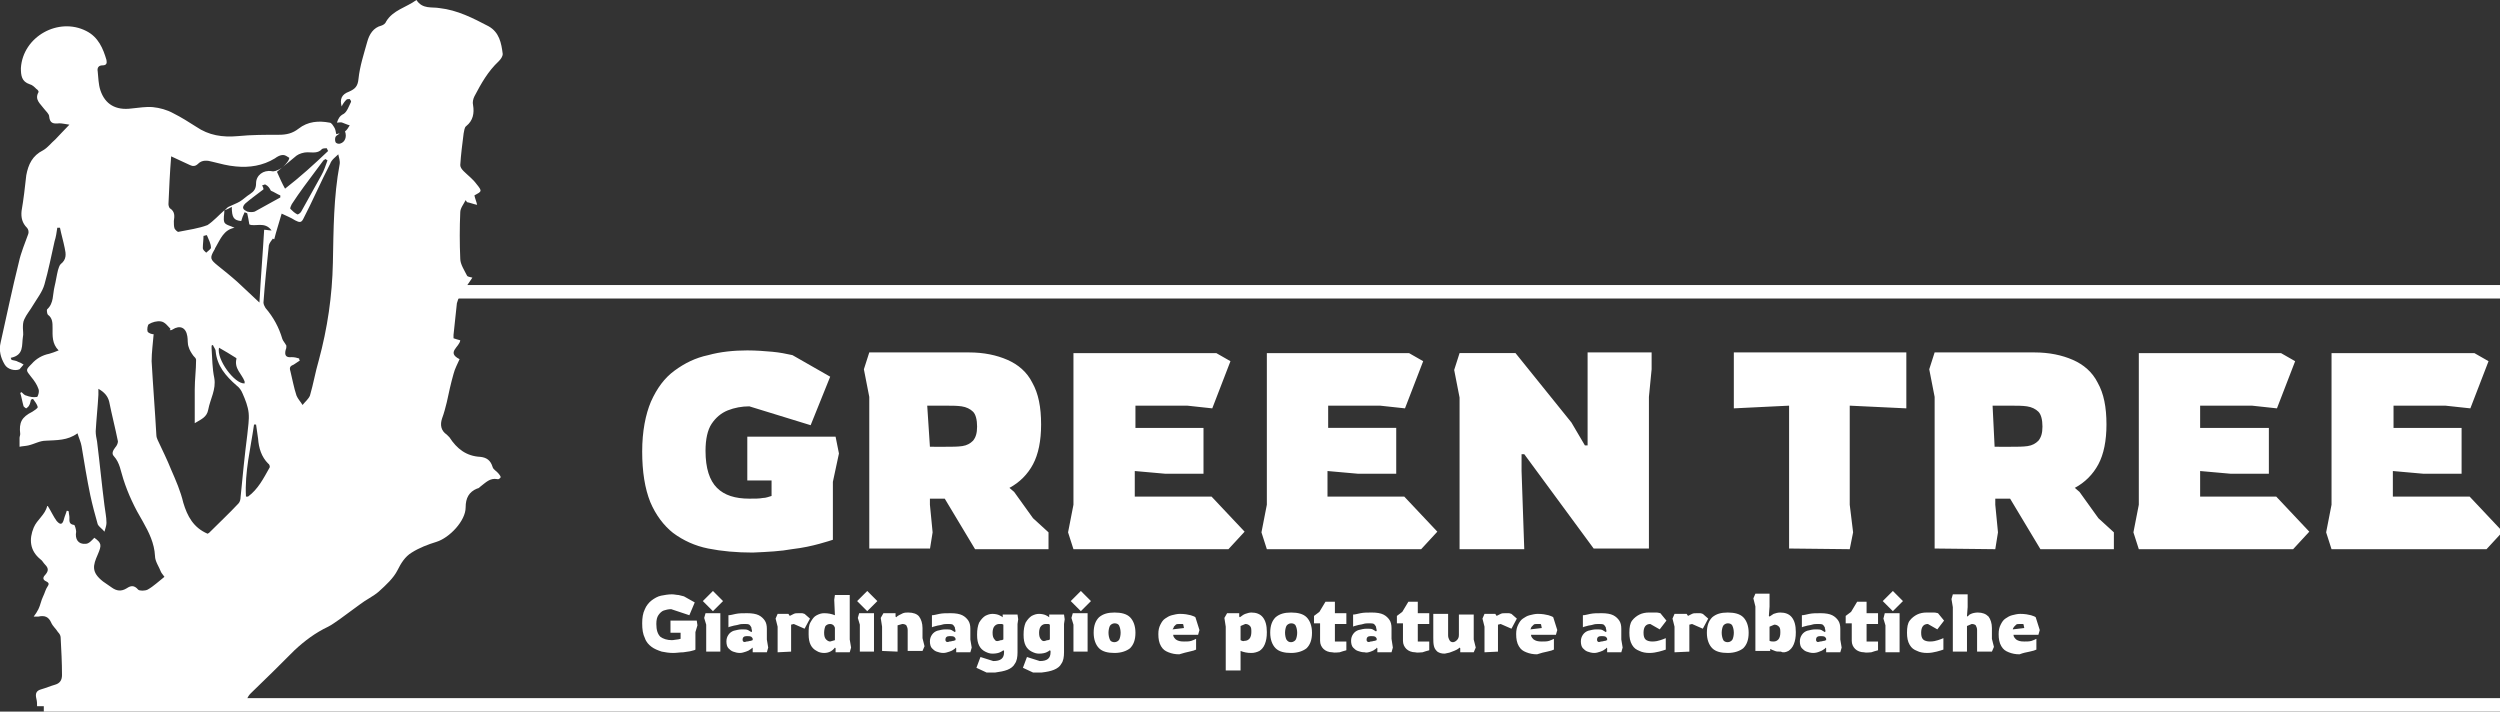
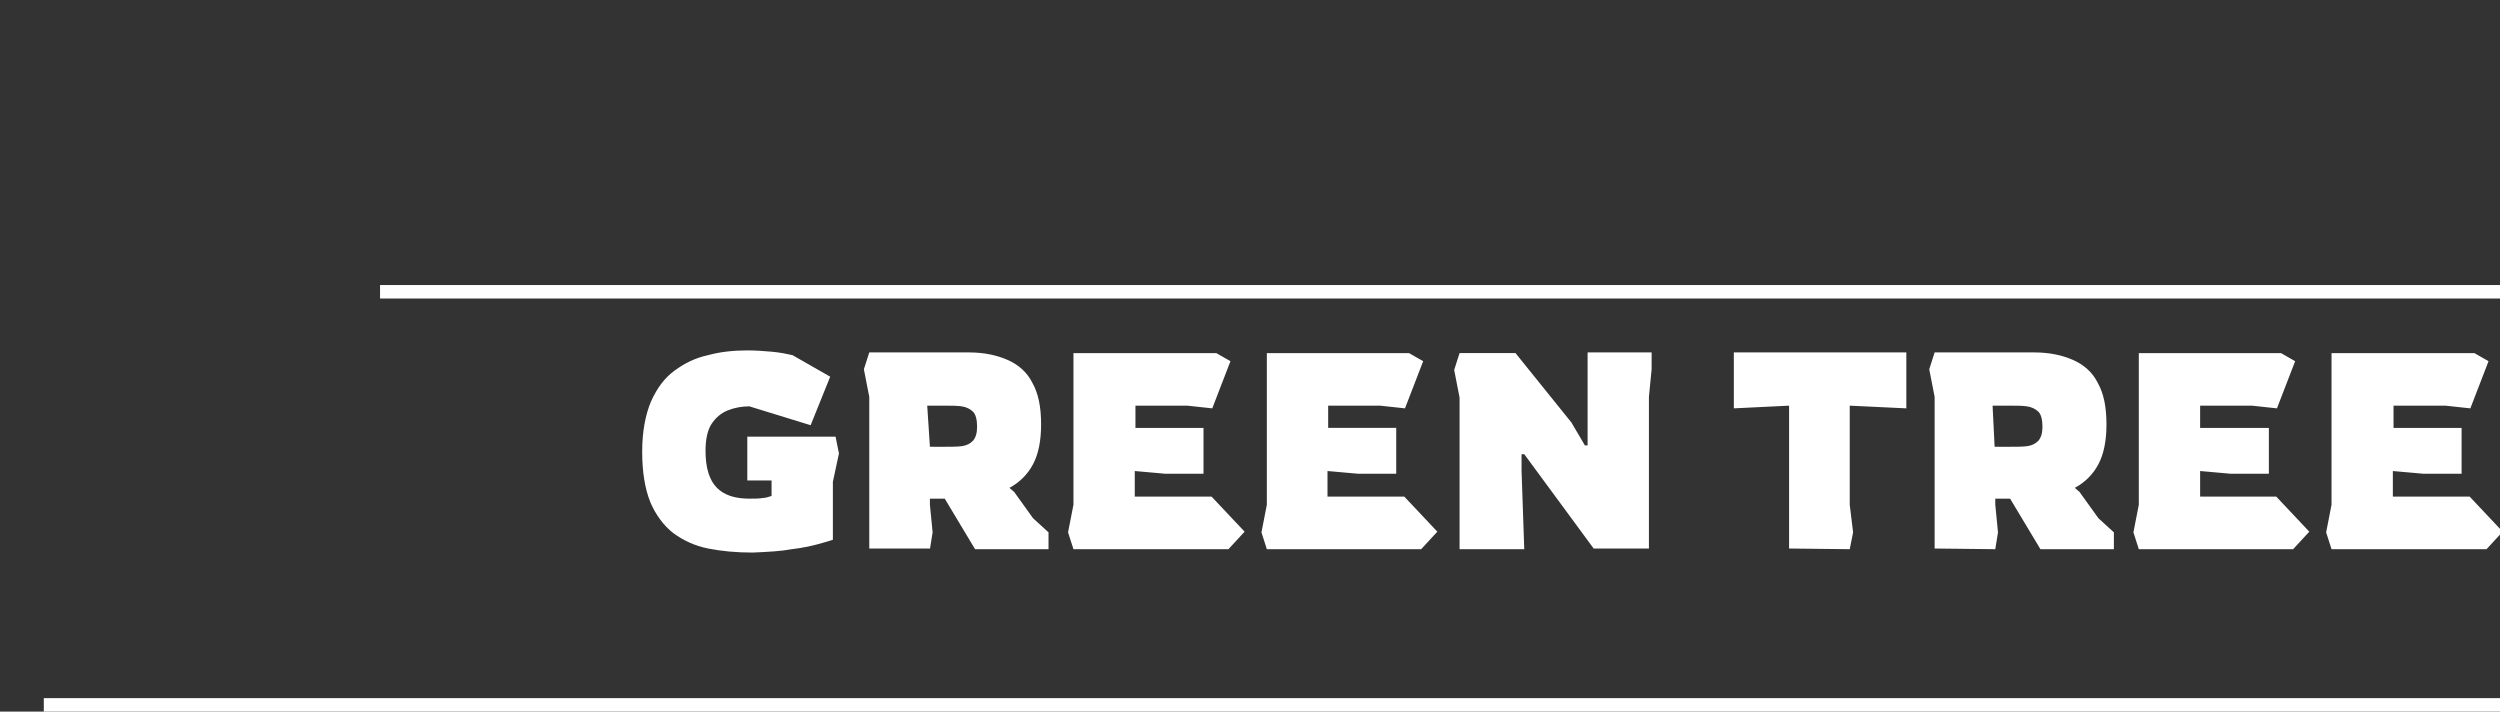
<svg xmlns="http://www.w3.org/2000/svg" version="1.1" id="Livello_1" x="0px" y="0px" width="371px" height="105.6px" viewBox="0 0 371 105.6" style="enable-background:new 0 0 371 105.6;" xml:space="preserve">
  <rect x="0" y="0" width="371" height="105.6" fill="#333333" stroke="none" />
  <style type="text/css">
	.st0{fill:#FFFFFF;}
</style>
  <g>
    <g>
      <polyline class="st0" points="56.4,44.3 371,44.3 371,42.3 56.4,42.3   " />
      <polyline class="st0" points="6.5,105.6 371,105.6 371,103.6 6.5,103.6   " />
    </g>
    <g>
      <path class="st0" d="M226.2,81.5l-0.4-11.6v-2.5h0.4l10.3,14h8.2V58.9l0.4-4.1v-2.5h-9.5v13.8h-0.4l-2-3.4l-8.3-10.3h-8.3    l-0.8,2.5l0.8,4.1v22.5H226.2L226.2,81.5z M210.9,81.5l2.4-2.6l-4.9-5.2H197v-3.8l4.5,0.4h5.7v-6.8h-10.1v-3.3h7.7l3.7,0.4l2.7-7    l-2.1-1.2H188v22.5l-0.8,4.1l0.8,2.5L210.9,81.5L210.9,81.5z M182.3,81.5l2.4-2.6l-4.9-5.2h-11.4v-3.8l4.5,0.4h5.7v-6.8h-10.1    v-3.3h7.7l3.7,0.4l2.7-7l-2.1-1.2h-21.2v22.5l-0.8,4.1l0.8,2.5L182.3,81.5L182.3,81.5z M137.6,60.2h2.6c1,0,1.8,0,2.5,0.1    s1.3,0.4,1.7,0.8s0.6,1.2,0.6,2.2c0,1-0.2,1.6-0.6,2.1c-0.4,0.4-0.9,0.7-1.6,0.8s-1.5,0.1-2.5,0.1H138L137.6,60.2z M138,81.5    l0.4-2.5l-0.4-4.1V74h2.2l4.5,7.5h10.9V79l-2.3-2.1l-2.8-3.9l-0.7-0.6c1.5-0.8,2.7-2,3.5-3.5s1.2-3.5,1.2-5.9    c0-2.6-0.4-4.6-1.3-6.2c-0.8-1.6-2.1-2.7-3.7-3.4s-3.5-1.1-5.7-1.1H129l-0.8,2.5l0.8,4.1v22.5h9V81.5z M117.5,81.5    c1.7-0.2,3-0.5,4.1-0.8s1.7-0.5,2-0.6v-8.6l0.9-4.2l-0.5-2.5h-13.1v6.5h3.6v2.3c-0.4,0.1-0.8,0.3-1.3,0.3c-0.5,0.1-1.2,0.1-2,0.1    c-2.1,0-3.7-0.5-4.8-1.6s-1.7-2.9-1.7-5.5c0-1.7,0.3-3.1,0.9-4c0.6-0.9,1.4-1.6,2.4-2s2.1-0.6,3.2-0.6l9.1,2.8l2.9-7.2l-5.6-3.2    c-0.9-0.2-1.9-0.4-3-0.5s-2.4-0.2-3.7-0.2c-2,0-4,0.2-5.8,0.7c-1.9,0.4-3.5,1.2-5,2.3s-2.6,2.6-3.5,4.6c-0.8,1.9-1.3,4.4-1.3,7.4    s0.4,5.5,1.2,7.5c0.8,1.9,2,3.5,3.4,4.6c1.5,1.1,3.2,1.9,5.2,2.3s4.2,0.6,6.6,0.6C114,81.9,115.9,81.8,117.5,81.5z M369,81.5    l2.4-2.6l-4.9-5.2h-11.4v-3.8l4.5,0.4h5.7v-6.8h-10.1v-3.3h7.7l3.7,0.4l2.7-7l-2.1-1.2H346v22.5l-0.8,4.1l0.8,2.5L369,81.5    L369,81.5z M340.3,81.5l2.4-2.6l-4.9-5.2h-11.3v-3.8l4.5,0.4h5.7v-6.8h-10.2v-3.3h7.7l3.7,0.4l2.7-7l-2.1-1.2h-21.1v22.5l-0.8,4.1    l0.8,2.5L340.3,81.5L340.3,81.5z M295.7,60.2h2.6c1,0,1.8,0,2.5,0.1s1.3,0.4,1.7,0.8c0.4,0.4,0.6,1.2,0.6,2.2c0,1-0.2,1.6-0.6,2.1    c-0.4,0.4-0.9,0.7-1.6,0.8s-1.5,0.1-2.5,0.1H296L295.7,60.2z M296.1,81.5l0.4-2.5l-0.4-4.1V74h2.2l4.5,7.5h10.9V79l-2.3-2.1    l-2.8-3.9l-0.7-0.6c1.5-0.8,2.7-2,3.5-3.5c0.8-1.5,1.2-3.5,1.2-5.9c0-2.6-0.4-4.6-1.3-6.2c-0.8-1.6-2.1-2.7-3.7-3.4    s-3.5-1.1-5.7-1.1h-14.8l-0.8,2.5l0.8,4.1v22.5L296.1,81.5L296.1,81.5z M274.5,81.5L275,79l-0.5-4.1V60.2l8.4,0.4v-8.3h-25.6v8.3    l8.2-0.4v21.2L274.5,81.5L274.5,81.5z" />
    </g>
    <g>
-       <path class="st0" d="M298.9,93c0.1-0.1,0.2-0.2,0.3-0.3s0.3-0.1,0.6-0.1c0.1,0,0.2,0,0.3,0s0.2,0,0.2,0.1l0.1,0.5l-1.7,0.2    C298.7,93.3,298.8,93.1,298.9,93z M301.2,96.7c0.5-0.1,0.8-0.2,1-0.3v-1.6c-0.2,0.1-0.4,0.2-0.7,0.3c-0.3,0.1-0.7,0.1-1.1,0.1    c-0.6,0-0.9-0.1-1.2-0.3c-0.2-0.2-0.4-0.4-0.4-0.7h3.7l0.2-0.7l-0.6-1.9c-0.1-0.1-0.4-0.2-0.7-0.3c-0.4-0.1-0.9-0.2-1.6-0.2    c-0.4,0-0.8,0.1-1.2,0.2s-0.7,0.3-1,0.5s-0.5,0.5-0.7,0.9s-0.3,0.8-0.3,1.4c0,0.7,0.1,1.3,0.4,1.8s0.6,0.7,1.1,0.9s1,0.3,1.6,0.3    C300.2,96.9,300.7,96.8,301.2,96.7z M291.9,96.7v-3.8l0.7-0.3c0.3,0,0.5,0.1,0.6,0.2c0.1,0.2,0.2,0.4,0.2,0.7v3.2h2.2l0.3-0.7    l-0.3-1.2v-1.6c0-0.7-0.2-1.3-0.5-1.7c-0.4-0.4-0.9-0.6-1.6-0.6c-0.4,0-0.8,0.1-1,0.2c-0.3,0.1-0.4,0.3-0.5,0.4l-0.1-0.1l0.1-1.3    v-1.9h-2.2l-0.2,0.7l0.2,1.2v6.6L291.9,96.7L291.9,96.7z M287.4,96.7c0.4-0.1,0.7-0.2,1-0.3v-1.7c-0.2,0.1-0.5,0.2-0.8,0.3    c-0.3,0.1-0.7,0.2-1.2,0.2c-0.4,0-0.8-0.1-1-0.3c-0.2-0.2-0.3-0.5-0.3-1c0-0.8,0.3-1.3,1-1.3l1.4,0.8l1-1.3l-0.9-1.1    c-0.1,0-0.3-0.1-0.6-0.1c-0.3,0-0.7,0-1.1,0c-0.5,0-1,0.1-1.4,0.3s-0.8,0.5-1.1,0.9c-0.3,0.4-0.4,1-0.4,1.8c0,0.7,0.1,1.3,0.4,1.8    s0.6,0.7,1.1,0.9c0.4,0.2,0.9,0.3,1.5,0.3C286.5,96.9,287,96.8,287.4,96.7z M281.9,96.7V91h-2.2l-0.2,0.8l0.3,1v4h2.1L281.9,96.7    L281.9,96.7z M282.4,89.2l-1.5-1.5l-1.5,1.5l1.5,1.5L282.4,89.2z M277.7,96.8c0.3-0.1,0.6-0.2,1-0.3v-1.3H277v-2.6h1.7V91H277    v-1.7h-1.4l-0.9,1.5l-0.8,0.6v1.1h0.9v2.6c0,0.5,0.2,0.9,0.5,1.2c0.3,0.3,0.8,0.5,1.3,0.5C277,96.9,277.4,96.8,277.7,96.8z     M269.6,95.2c-0.1-0.1-0.1-0.2-0.1-0.3c0-0.3,0.2-0.5,0.6-0.5c0.3,0,0.5,0,0.7,0.1c0.1,0.1,0.2,0.2,0.2,0.3V95    c-0.1,0-0.2,0.1-0.3,0.1c-0.2,0-0.3,0.1-0.6,0.1C269.8,95.3,269.7,95.3,269.6,95.2z M270,96.7c0.3-0.1,0.5-0.2,0.6-0.3    c0.2-0.1,0.3-0.2,0.3-0.3l0.1,0.1v0.6h2.1l0.2-0.7l-0.2-1.2v-1.6c0-0.5-0.1-0.9-0.3-1.2c-0.2-0.3-0.5-0.6-0.9-0.8s-1-0.3-1.7-0.3    s-1.2,0-1.7,0.1s-0.8,0.2-1.1,0.2v1.8c0.1-0.1,0.3-0.1,0.6-0.2c0.3-0.1,0.6-0.1,0.9-0.2s0.6-0.1,0.9-0.1s0.5,0,0.7,0.1    c0.1,0.1,0.2,0.2,0.3,0.4c0,0.2,0.1,0.4,0.1,0.6l-0.1,0.1c-0.2-0.1-0.3-0.2-0.5-0.3c-0.2-0.1-0.5-0.1-0.9-0.1s-0.8,0.1-1.2,0.2    c-0.3,0.1-0.6,0.3-0.8,0.6c-0.2,0.3-0.3,0.6-0.3,1s0.1,0.8,0.3,1c0.2,0.2,0.4,0.4,0.7,0.5c0.3,0.1,0.6,0.2,1,0.2    C269.4,96.9,269.8,96.8,270,96.7z M262.6,95.1V93l0.7-0.3c0.3,0,0.5,0.1,0.7,0.3c0.2,0.2,0.2,0.5,0.2,0.9s-0.1,0.8-0.3,1    c-0.2,0.2-0.4,0.3-0.7,0.3C263,95.2,262.8,95.2,262.6,95.1z M265.4,96.6c0.3-0.2,0.6-0.5,0.8-1c0.2-0.5,0.3-1,0.3-1.8    c0-1-0.2-1.7-0.6-2.2s-1-0.7-1.7-0.7c-0.4,0-0.7,0.1-1,0.2c-0.2,0.1-0.4,0.3-0.6,0.4l-0.1-0.1l0.1-1.4v-1.9h-2.1l-0.3,0.7l0.3,1.2    v6.6h2.2v-0.3c0.2,0.1,0.4,0.2,0.7,0.3c0.2,0.1,0.5,0.1,0.9,0.1C264.6,96.9,265,96.8,265.4,96.6z M255.7,94.9    c-0.1-0.2-0.2-0.6-0.2-1s0.1-0.8,0.2-1c0.1-0.2,0.4-0.4,0.7-0.4s0.6,0.1,0.7,0.4c0.1,0.2,0.2,0.6,0.2,1s-0.1,0.8-0.2,1    s-0.4,0.4-0.7,0.4C256.1,95.3,255.8,95.2,255.7,94.9z M258.7,96.2c0.5-0.5,0.8-1.2,0.8-2.3c0-1-0.3-1.8-0.8-2.3s-1.3-0.7-2.3-0.7    s-1.7,0.2-2.3,0.7c-0.5,0.5-0.8,1.2-0.8,2.3c0,1,0.3,1.8,0.8,2.3s1.3,0.7,2.3,0.7C257.4,96.9,258.2,96.6,258.7,96.2z M250.7,96.7    v-4l0.4-0.1l1.6,0.7l0.8-1.5l-0.8-0.7c-0.1,0-0.2-0.1-0.4-0.1s-0.3,0-0.5,0c-0.3,0-0.5,0-0.7,0.1s-0.4,0.2-0.6,0.3l-0.2-0.3h-1.8    l-0.3,0.7l0.3,1.2v3.8L250.7,96.7L250.7,96.7z M246.2,96.7c0.4-0.1,0.7-0.2,1-0.3v-1.7c-0.2,0.1-0.5,0.2-0.8,0.3s-0.7,0.2-1.2,0.2    c-0.4,0-0.8-0.1-1-0.3s-0.3-0.5-0.3-1c0-0.8,0.3-1.3,1-1.3l1.4,0.8l1-1.3l-0.9-1.1c-0.1,0-0.3-0.1-0.6-0.1s-0.7,0-1.1,0    c-0.5,0-1,0.1-1.4,0.3s-0.8,0.5-1.1,0.9s-0.4,1-0.4,1.8c0,0.7,0.1,1.3,0.4,1.8s0.6,0.7,1.1,0.9c0.4,0.2,0.9,0.3,1.5,0.3    C245.3,96.9,245.8,96.8,246.2,96.7z M237.1,95.2c-0.1-0.1-0.1-0.2-0.1-0.3c0-0.3,0.2-0.5,0.6-0.5c0.3,0,0.5,0,0.7,0.1    c0.1,0.1,0.2,0.2,0.2,0.3V95c-0.1,0-0.2,0.1-0.3,0.1c-0.2,0-0.3,0.1-0.6,0.1C237.3,95.3,237.2,95.3,237.1,95.2z M237.5,96.7    c0.3-0.1,0.5-0.2,0.6-0.3c0.2-0.1,0.3-0.2,0.3-0.3l0.1,0.1v0.6h2.1l0.2-0.7l-0.2-1.2v-1.6c0-0.5-0.1-0.9-0.3-1.2s-0.5-0.6-0.9-0.8    s-1-0.3-1.7-0.3s-1.2,0-1.7,0.1s-0.8,0.2-1.1,0.2v1.8c0.1-0.1,0.3-0.1,0.6-0.2s0.6-0.1,0.9-0.2c0.3-0.1,0.6-0.1,0.9-0.1    c0.3,0,0.5,0,0.7,0.1c0.1,0.1,0.2,0.2,0.3,0.4c0,0.2,0.1,0.4,0.1,0.6l-0.1,0.1c-0.2-0.1-0.3-0.2-0.5-0.3s-0.5-0.1-0.9-0.1    s-0.8,0.1-1.2,0.2c-0.3,0.1-0.6,0.3-0.8,0.6s-0.3,0.6-0.3,1s0.1,0.8,0.3,1s0.4,0.4,0.7,0.5s0.6,0.2,1,0.2    C236.9,96.9,237.2,96.8,237.5,96.7z M227.3,93c0.1-0.1,0.2-0.2,0.3-0.3s0.3-0.1,0.6-0.1c0.1,0,0.2,0,0.3,0s0.2,0,0.2,0.1l0.1,0.5    l-1.7,0.2C227.2,93.3,227.2,93.1,227.3,93z M229.6,96.7c0.5-0.1,0.8-0.2,1-0.3v-1.6c-0.2,0.1-0.4,0.2-0.7,0.3s-0.7,0.1-1.1,0.1    c-0.6,0-0.9-0.1-1.2-0.3c-0.2-0.2-0.4-0.4-0.4-0.7h3.7l0.2-0.7l-0.6-1.9c-0.1-0.1-0.4-0.2-0.7-0.3c-0.4-0.1-0.9-0.2-1.6-0.2    c-0.4,0-0.8,0.1-1.2,0.2s-0.7,0.3-1,0.5s-0.5,0.5-0.7,0.9s-0.3,0.8-0.3,1.4c0,0.7,0.1,1.3,0.4,1.8s0.6,0.7,1.1,0.9s1,0.3,1.6,0.3    C228.7,96.9,229.1,96.8,229.6,96.7z M222.3,96.7v-4l0.4-0.1l1.6,0.7l0.8-1.5l-0.8-0.7c-0.1,0-0.2-0.1-0.4-0.1s-0.3,0-0.5,0    c-0.3,0-0.5,0-0.7,0.1s-0.4,0.2-0.6,0.3l-0.2-0.3h-1.6l-0.3,0.7l0.3,1.2v3.8L222.3,96.7L222.3,96.7z M215.5,96.7    c0.3-0.1,0.5-0.2,0.7-0.3s0.3-0.2,0.4-0.3l0.1,0.1v0.6h2l0.3-0.7l-0.3-1.2v-3.7h-2.2v3c0,0.4-0.1,0.6-0.3,0.8s-0.4,0.3-0.6,0.3    c-0.2,0-0.4-0.1-0.5-0.3s-0.2-0.4-0.2-0.7v-3.2h-2.2v3.5c0,0.5,0,0.9,0.1,1.3s0.3,0.6,0.5,0.8c0.3,0.2,0.6,0.3,1.1,0.3    C215,96.9,215.3,96.8,215.5,96.7z M211.1,96.8c0.3-0.1,0.6-0.2,1-0.3v-1.3h-1.7v-2.6h1.7V91h-1.7v-1.7H209l-0.9,1.5l-0.8,0.6v1.1    h0.9v2.6c0,0.5,0.2,0.9,0.5,1.2s0.8,0.5,1.3,0.5C210.4,96.9,210.7,96.8,211.1,96.8z M202.9,95.2c-0.1-0.1-0.1-0.2-0.1-0.3    c0-0.3,0.2-0.5,0.6-0.5c0.3,0,0.5,0,0.7,0.1c0.1,0.1,0.2,0.2,0.2,0.3V95c-0.1,0-0.2,0.1-0.3,0.1c-0.2,0-0.3,0.1-0.6,0.1    C203.2,95.3,203,95.3,202.9,95.2z M203.4,96.7c0.3-0.1,0.5-0.2,0.6-0.3c0.2-0.1,0.3-0.2,0.3-0.3l0.1,0.1v0.6h2.1l0.2-0.7l-0.2-1.3    v-1.6c0-0.5-0.1-0.9-0.3-1.2s-0.5-0.6-0.9-0.8s-1-0.3-1.7-0.3s-1.2,0-1.7,0.1s-0.8,0.2-1.1,0.2V93c0.1-0.1,0.3-0.1,0.6-0.2    s0.6-0.1,0.9-0.2c0.3-0.1,0.6-0.1,0.9-0.1c0.3,0,0.5,0,0.7,0.1c0.1,0.1,0.2,0.2,0.3,0.4c0,0.2,0.1,0.4,0.1,0.6l-0.1,0.1    c-0.2-0.1-0.3-0.2-0.5-0.3s-0.5-0.1-0.9-0.1s-0.8,0.1-1.2,0.2c-0.3,0.1-0.6,0.3-0.8,0.6s-0.3,0.6-0.3,1s0.1,0.8,0.3,1    s0.4,0.4,0.7,0.5s0.6,0.2,1,0.2C202.8,96.9,203.1,96.8,203.4,96.7z M198.8,96.8c0.3-0.1,0.6-0.2,1-0.3v-1.3h-1.7v-2.6h1.7V91h-1.7    v-1.7h-1.4l-0.9,1.5l-0.8,0.6v1.1h0.9v2.6c0,0.5,0.2,0.9,0.5,1.2s0.8,0.5,1.3,0.5C198.1,96.9,198.5,96.8,198.8,96.8z M190.9,94.9    c-0.1-0.2-0.2-0.6-0.2-1s0.1-0.8,0.2-1c0.1-0.2,0.4-0.4,0.7-0.4s0.6,0.1,0.7,0.4c0.1,0.2,0.2,0.6,0.2,1s-0.1,0.8-0.2,1    c-0.1,0.2-0.4,0.4-0.7,0.4C191.3,95.3,191.1,95.2,190.9,94.9z M193.9,96.2c0.5-0.5,0.8-1.2,0.8-2.3c0-1-0.3-1.8-0.8-2.3    s-1.3-0.7-2.3-0.7s-1.7,0.2-2.3,0.7c-0.5,0.5-0.8,1.2-0.8,2.3c0,1,0.3,1.8,0.8,2.3s1.3,0.7,2.3,0.7    C192.6,96.9,193.4,96.6,193.9,96.2z M184.1,95v-2.1l0.7-0.3c0.3,0,0.5,0.1,0.7,0.3s0.2,0.5,0.2,0.9s-0.1,0.8-0.3,1    s-0.4,0.3-0.7,0.3C184.5,95.2,184.3,95.1,184.1,95z M184.1,99.7v-3.1c0.5,0.2,1,0.3,1.6,0.3c0.4,0,0.8-0.1,1.2-0.3    c0.3-0.2,0.6-0.5,0.8-1s0.3-1,0.3-1.8c0-1-0.2-1.7-0.6-2.2s-1-0.7-1.7-0.7c-0.3,0-0.6,0.1-0.9,0.2s-0.5,0.3-0.8,0.5l-0.1-0.1V91    h-1.8l-0.4,0.7l0.2,1.3v6.5h2.2V99.7z M174.2,93c0.1-0.1,0.2-0.2,0.3-0.3s0.3-0.1,0.6-0.1c0.1,0,0.2,0,0.3,0s0.2,0,0.2,0.1    l0.1,0.5l-1.7,0.2C174.1,93.3,174.2,93.1,174.2,93z M176.5,96.7c0.5-0.1,0.8-0.2,1-0.3v-1.6c-0.2,0.1-0.4,0.2-0.7,0.3    c-0.3,0.1-0.7,0.1-1.1,0.1c-0.6,0-0.9-0.1-1.2-0.3c-0.2-0.2-0.4-0.4-0.4-0.7h3.7l0.2-0.7l-0.6-1.9c-0.1-0.1-0.4-0.2-0.7-0.3    c-0.4-0.1-0.9-0.2-1.6-0.2c-0.4,0-0.8,0.1-1.2,0.2s-0.7,0.3-1,0.5s-0.5,0.5-0.7,0.9s-0.3,0.8-0.3,1.4c0,0.7,0.1,1.3,0.4,1.8    s0.6,0.7,1.1,0.9s1,0.3,1.6,0.3C175.6,96.9,176.1,96.8,176.5,96.7z M164.7,94.9c-0.1-0.2-0.2-0.6-0.2-1s0.1-0.8,0.2-1    c0.1-0.2,0.4-0.4,0.7-0.4s0.6,0.1,0.7,0.4c0.1,0.2,0.2,0.6,0.2,1s-0.1,0.8-0.2,1c-0.1,0.2-0.4,0.4-0.7,0.4    C165.1,95.3,164.8,95.2,164.7,94.9z M167.7,96.2c0.5-0.5,0.8-1.2,0.8-2.3c0-1-0.3-1.8-0.8-2.3s-1.3-0.7-2.3-0.7s-1.7,0.2-2.3,0.7    c-0.5,0.5-0.8,1.2-0.8,2.3c0,1,0.3,1.8,0.8,2.3s1.3,0.7,2.3,0.7C166.4,96.9,167.2,96.6,167.7,96.2z M161.4,96.7V91h-2.2l-0.2,0.7    l0.3,1v4H161.4z M161.9,89.2l-1.5-1.5l-1.5,1.5l1.5,1.5L161.9,89.2z M154.5,94.9c-0.2-0.2-0.3-0.5-0.3-1c0-0.4,0.1-0.8,0.3-1    s0.4-0.3,0.7-0.3c0.2,0,0.3,0,0.4,0l0.2,0.1v2.2c-0.1,0-0.1,0.1-0.3,0.1s-0.3,0.1-0.4,0.1C154.9,95.2,154.6,95.1,154.5,94.9z     M156.4,99.4c0.5-0.2,0.9-0.5,1.1-0.9c0.3-0.4,0.4-1,0.4-1.7v-4.2l0.1-0.7l-0.1-0.7h-2.2v0.4c-0.1-0.1-0.3-0.2-0.5-0.3    s-0.6-0.2-1-0.2s-0.7,0.1-1.1,0.3c-0.3,0.2-0.6,0.5-0.9,1c-0.2,0.5-0.3,1-0.3,1.8c0,0.7,0.1,1.2,0.3,1.6s0.5,0.7,0.9,0.9    c0.4,0.2,0.7,0.3,1.1,0.3c0.5,0,0.9-0.1,1.1-0.2c0.2-0.1,0.4-0.2,0.5-0.3l0.1,0.1v0.2c0,0.9-0.5,1.3-1.6,1.3l-1.9-0.6l-0.6,1.6    l1.5,0.7c0.2,0,0.4,0,0.6,0c0.3,0,0.5,0,0.7,0C155.4,99.7,155.9,99.6,156.4,99.4z M147.6,94.9c-0.2-0.2-0.3-0.5-0.3-1    c0-0.4,0.1-0.8,0.3-1s0.4-0.3,0.7-0.3c0.2,0,0.3,0,0.4,0l0.2,0.1v2.2c-0.1,0-0.1,0.1-0.3,0.1s-0.3,0.1-0.4,0.1    C147.9,95.2,147.7,95.1,147.6,94.9z M149.5,99.4c0.5-0.2,0.9-0.5,1.1-0.9c0.3-0.4,0.4-1,0.4-1.7v-4.2l0.1-0.7l-0.1-0.7h-2.2v0.4    c-0.1-0.1-0.3-0.2-0.5-0.3s-0.6-0.2-1-0.2s-0.7,0.1-1.1,0.3c-0.3,0.2-0.6,0.5-0.9,1c-0.2,0.5-0.3,1-0.3,1.8c0,0.7,0.1,1.2,0.3,1.6    s0.5,0.7,0.9,0.9c0.4,0.2,0.7,0.3,1.1,0.3c0.5,0,0.9-0.1,1.1-0.2c0.2-0.1,0.4-0.2,0.5-0.3l0.1,0.1v0.2c0,0.9-0.5,1.3-1.6,1.3    l-1.9-0.6l-0.6,1.6l1.5,0.7c0.2,0,0.4,0,0.6,0c0.3,0,0.5,0,0.7,0C148.4,99.7,149,99.6,149.5,99.4z M140.4,95.2    c-0.1-0.1-0.1-0.2-0.1-0.3c0-0.3,0.2-0.5,0.6-0.5c0.3,0,0.5,0,0.7,0.1c0.1,0.1,0.2,0.2,0.2,0.3V95c-0.1,0-0.2,0.1-0.3,0.1    c-0.2,0-0.3,0.1-0.6,0.1C140.7,95.3,140.5,95.3,140.4,95.2z M140.9,96.7c0.3-0.1,0.5-0.2,0.6-0.3c0.2-0.1,0.3-0.2,0.3-0.3l0.1,0.1    v0.6h2.1l0.2-0.7l-0.2-1.2v-1.6c0-0.5-0.1-0.9-0.3-1.2s-0.5-0.6-0.9-0.8c-0.4-0.2-1-0.3-1.7-0.3s-1.2,0-1.7,0.1s-0.8,0.2-1.1,0.2    v1.8c0.1-0.1,0.3-0.1,0.6-0.2s0.6-0.1,0.9-0.2c0.3-0.1,0.6-0.1,0.9-0.1s0.5,0,0.7,0.1c0.1,0.1,0.2,0.2,0.3,0.4    c0,0.2,0.1,0.4,0.1,0.6l-0.1,0.1c-0.2-0.1-0.3-0.2-0.5-0.3s-0.5-0.1-0.9-0.1s-0.8,0.1-1.2,0.2c-0.3,0.1-0.6,0.3-0.8,0.6    s-0.3,0.6-0.3,1s0.1,0.8,0.3,1s0.4,0.4,0.7,0.5s0.6,0.2,1,0.2C140.3,96.9,140.6,96.8,140.9,96.7z M133.2,96.7v-3.9l0.7-0.2    c0.3,0,0.5,0.1,0.6,0.2c0.1,0.2,0.2,0.4,0.2,0.7v3.1h2.2l0.3-0.7l-0.3-1.2v-1.5c0-0.7-0.2-1.3-0.5-1.7s-0.9-0.6-1.6-0.6    c-0.3,0-0.5,0-0.8,0.1c-0.2,0.1-0.4,0.2-0.6,0.3s-0.3,0.2-0.4,0.3l-0.1-0.1V91h-1.8l-0.4,0.7l0.2,1.3v3.6L133.2,96.7L133.2,96.7z     M129.7,96.7V91h-2.2l-0.2,0.7l0.3,1v4H129.7z M130.2,89.2l-1.5-1.5l-1.5,1.5l1.5,1.5L130.2,89.2z M122.6,94.9    c-0.2-0.2-0.3-0.5-0.3-1c0-0.4,0.1-0.8,0.2-1c0.2-0.2,0.4-0.3,0.7-0.3c0.2,0,0.4,0.1,0.5,0.2s0.2,0.3,0.2,0.4V95l-0.7,0.2    C123,95.2,122.8,95.1,122.6,94.9z M123.2,96.7c0.2-0.1,0.5-0.3,0.7-0.6l0.1,0.1v0.6h2.1l0.2-0.7l-0.2-1.2v-6.6h-2.2l-0.1,0.7    l0.1,2.3c-0.5-0.2-1-0.3-1.6-0.3c-0.4,0-0.7,0.1-1.1,0.3s-0.6,0.5-0.9,1s-0.3,1-0.3,1.8c0,0.7,0.1,1.2,0.3,1.6    c0.2,0.4,0.5,0.7,0.9,0.9c0.3,0.2,0.7,0.3,1.1,0.3S123,96.8,123.2,96.7z M117.4,96.7v-4l0.4-0.1l1.6,0.7l0.8-1.5l-0.8-0.7    c-0.1,0-0.2-0.1-0.4-0.1c-0.2,0-0.3,0-0.5,0c-0.3,0-0.5,0-0.7,0.1s-0.4,0.2-0.6,0.3l-0.2-0.3h-1.6l-0.3,0.7l0.3,1.2v3.8    L117.4,96.7L117.4,96.7z M110.3,95.2c-0.1-0.1-0.1-0.2-0.1-0.3c0-0.3,0.2-0.5,0.6-0.5c0.3,0,0.5,0,0.7,0.1    c0.1,0.1,0.2,0.2,0.2,0.3V95c-0.1,0-0.2,0.1-0.3,0.1c-0.2,0-0.3,0.1-0.6,0.1C110.5,95.3,110.4,95.3,110.3,95.2z M110.7,96.7    c0.3-0.1,0.5-0.2,0.6-0.3c0.2-0.1,0.3-0.2,0.3-0.3l0.1,0.1v0.6h2.1l0.2-0.7l-0.2-1.2v-1.6c0-0.5-0.1-0.9-0.3-1.2    c-0.2-0.3-0.5-0.6-0.9-0.8s-1-0.3-1.7-0.3s-1.2,0-1.7,0.1s-0.8,0.2-1.1,0.2v1.8c0.1-0.1,0.3-0.1,0.6-0.2c0.3-0.1,0.6-0.1,0.9-0.2    s0.6-0.1,0.9-0.1s0.5,0,0.7,0.1c0.1,0.1,0.2,0.2,0.3,0.4c0,0.2,0.1,0.4,0.1,0.6l-0.1,0.1c-0.2-0.1-0.3-0.2-0.5-0.3    c-0.2-0.1-0.5-0.1-0.9-0.1s-0.8,0.1-1.2,0.2c-0.3,0.1-0.6,0.3-0.8,0.6c-0.2,0.3-0.3,0.6-0.3,1s0.1,0.8,0.3,1    c0.2,0.2,0.4,0.4,0.7,0.5c0.3,0.1,0.6,0.2,1,0.2C110.1,96.9,110.4,96.8,110.7,96.7z M106.9,96.7V91h-2.2l-0.2,0.7l0.3,1v4H106.9z     M107.3,89.2l-1.5-1.5l-1.5,1.5l1.5,1.5L107.3,89.2z M101.4,96.8c0.5-0.1,0.9-0.1,1.2-0.2c0.3-0.1,0.5-0.1,0.6-0.2v-2.6l0.3-1    l-0.1-0.7h-3.9v1.8h1.5v0.9c-0.1,0-0.3,0.1-0.5,0.1S100,95,99.7,95c-0.7,0-1.3-0.2-1.7-0.5c-0.4-0.4-0.6-1-0.6-1.9    c0-0.6,0.1-1,0.3-1.3c0.2-0.3,0.5-0.6,0.8-0.7s0.7-0.2,1.1-0.2l2.7,0.9l0.8-1.9l-1.6-0.9c-0.3-0.1-0.5-0.1-0.8-0.2    c-0.3,0-0.6-0.1-1-0.1c-0.5,0-1.1,0.1-1.6,0.2s-1,0.4-1.4,0.7s-0.8,0.8-1,1.3c-0.3,0.6-0.4,1.3-0.4,2.1c0,0.9,0.1,1.6,0.4,2.2    c0.2,0.6,0.6,1,1,1.3s0.9,0.5,1.5,0.7c0.5,0.1,1.1,0.2,1.7,0.2C100.4,96.9,100.9,96.8,101.4,96.8z" />
-     </g>
+       </g>
    <g>
-       <path class="st0" d="M268.4,43.3h0.5c0-0.1,0-0.2-0.1-0.3C268.6,43.1,268.5,43.2,268.4,43.3z" />
      <path class="st0" d="M240,13.6L240,13.6" />
-       <path class="st0" d="M35.9,104.5c0,0.1,0,0.2,0.1,0.3h0.5c0-0.8,0.2-1.4,0.7-1.9c2.2-2.1,4.3-4.2,6.5-6.4c1.5-1.4,3.1-2.6,5-3.5    c0.6-0.3,1.1-0.7,1.7-1.1c1-0.7,2-1.5,3-2.2c0.9-0.7,2-1.2,2.8-1.9c1.1-1,2.2-2,2.8-3.2c0.5-1,1.1-2,2.1-2.6    c1.1-0.7,2.4-1.2,3.7-1.6c1.9-0.6,4.3-3.1,4.3-5.1c0-1.4,0.5-2.3,1.7-2.8c0.2,0,0.4-0.2,0.5-0.3c0.8-0.6,1.4-1.3,2.5-1.1    c0.2,0.1,0.5-0.2,0.5-0.3c0-0.1-0.2-0.4-0.3-0.5c-0.3-0.4-0.8-0.6-0.9-1c-0.3-1-0.9-1.4-1.8-1.5c-2.1-0.1-3.5-1.2-4.6-2.9    c-0.1-0.1-0.3-0.3-0.4-0.4c-0.9-0.6-1-1.5-0.7-2.4c0.3-0.8,0.5-1.6,0.7-2.4c0.3-1.4,0.6-2.8,1-4.2c0.2-0.8,0.6-1.5,0.9-2.2    c-2-1,0-1.8,0.1-2.8c-0.4-0.1-0.7-0.2-1-0.3c0-0.2,0-0.3,0-0.5c0.2-1.6,0.3-3.1,0.5-4.7c0.1-0.3,0.2-0.7,0.4-1    c0.6-0.9,1.3-1.9,1.9-2.8c-0.3-0.1-0.7-0.1-0.8-0.3c-0.4-0.8-1-1.7-1-2.5c-0.1-2.3-0.1-4.6,0-6.9c0-0.6,0.5-1.2,0.8-1.8    c0.1,0.1,0.1,0.2,0.2,0.3c0.5,0.1,1,0.3,1.5,0.4c-0.1-0.5-0.3-0.9-0.4-1.4c1.1-0.6,1.2-0.6,0.3-1.7c-0.5-0.7-1.3-1.3-1.9-1.9    c-0.3-0.3-0.5-0.6-0.5-0.9c0.1-1.6,0.3-3.1,0.5-4.7c0.1-0.4,0.1-0.9,0.4-1.1c1-0.8,1.2-1.9,1-3.1c-0.1-0.4,0-0.9,0.2-1.3    c1-1.9,2-3.7,3.6-5.2c0.3-0.3,0.6-0.7,0.6-1.1c-0.2-1.6-0.5-3.2-2.1-4.1c-2.3-1.2-4.6-2.4-7.3-2.7C64.1,1,62.7,1.4,61.8,0    c-1.5,1.1-3.5,1.5-4.5,3.2c-0.1,0.3-0.4,0.5-0.7,0.6c-1.2,0.3-1.8,1.3-2.1,2.4C54,8,53.4,9.8,53.2,11.7c-0.1,1.1-0.5,1.5-1.4,1.9    c-1.1,0.4-1.4,1.1-1.1,2.2c0.2-0.4,0.4-0.7,0.7-1c0.1-0.1,0.3-0.1,0.5-0.1c0.1,0.1,0.2,0.3,0.2,0.4c-0.3,0.6-0.6,1.5-1.1,1.8    c-0.6,0.3-0.8,0.7-1,1.3c0.3,0,0.6-0.1,0.8,0c0.3,0.1,0.7,0.3,1.1,0.4c-0.2,0.3-0.4,0.7-0.7,0.9l0,0c0.3,0.8,0,1.6-0.7,1.8    c-0.2,0.1-0.6,0-0.7-0.2c-0.1-0.2-0.1-0.6,0-0.8c0.1-0.2,0.4-0.3,0.6-0.5l0,0c-0.2,0-0.3,0.1-0.5,0.1c-0.1-0.4-0.1-0.7-0.3-1    s-0.4-0.7-0.7-0.7c-1.6-0.3-3.2-0.2-4.6,0.9c-0.9,0.7-1.8,0.9-2.9,0.9c-2,0-4.1,0-6.1,0.2c-2.3,0.2-4.3-0.1-6.2-1.4    c-1.1-0.7-2.2-1.4-3.4-2c-0.9-0.5-2-0.8-3-0.9s-2.1,0.1-3.2,0.2c-2.3,0.3-3.9-0.6-4.6-2.7c-0.3-0.9-0.3-1.9-0.4-2.8    c-0.1-0.5,0.1-0.9,0.7-0.9c0.6,0,0.7-0.3,0.6-0.8c-0.5-1.7-1.2-3.4-3-4.3c-4.1-2.1-9.4,0.8-9.7,5.5c0,1.1,0.1,2,1.3,2.4    c0.4,0.1,0.7,0.4,1,0.7c0.2,0.1,0.4,0.4,0.3,0.5c-0.6,1.1,0.3,1.7,0.8,2.4c0.3,0.4,0.8,0.8,0.8,1.2c0.1,1,0.6,1.1,1.5,1    c0.4,0,0.8,0.1,1.5,0.2c-0.9,0.9-1.5,1.6-2.1,2.2c-0.6,0.5-1.1,1.2-1.8,1.6c-1.6,0.8-2.2,2.1-2.5,3.7c-0.2,1.8-0.4,3.6-0.7,5.3    c-0.1,1,0.1,1.8,0.8,2.5c0.2,0.2,0.3,0.6,0.2,0.9c-0.5,1.4-1.1,2.8-1.4,4.2c-1,4-1.8,7.9-2.7,11.9c-0.3,1.2,0,2.3,0.6,3.3    c0.4,0.7,1.5,1,2.2,0.7c0.2-0.2,0.4-0.5,0.6-0.7c-0.3-0.2-0.5-0.3-0.8-0.4c-0.3-0.2-0.7-0.2-1-0.3c0-0.1-0.1-0.2-0.1-0.3    c2-0.4,1.6-1.9,1.8-3.1c0.1-0.4,0-0.9,0-1.3c0-0.4,0-0.9,0.2-1.3c0.3-0.7,0.9-1.4,1.3-2.1c0.6-1,1.4-2,1.7-3.1    c0.6-2.1,1-4.2,1.5-6.4c0.2-0.6,0.3-1.3,0.4-2c0.2,0,0.3,0,0.4,0c0.2,1,0.5,2,0.7,3c0.2,0.9,0.3,1.7-0.6,2.4    c-0.2,0.2-0.3,0.6-0.4,0.9c-0.2,0.8-0.3,1.6-0.5,2.4C7.8,43.7,8,45,7,45.9c-0.1,0.1,0,0.7,0.1,0.8c0.7,0.5,0.7,1.2,0.7,2    c0,1.1-0.1,2.3,0.9,3.3c-0.5,0.2-1,0.4-1.4,0.5c-1,0.2-1.9,0.7-2.6,1.5c-0.9,0.9-0.9,0.9-0.1,1.9c0.5,0.6,0.9,1.2,1.1,1.8    c0.2,0.4-0.1,1.2-0.2,1.2c-0.5,0.1-1.1,0-1.6-0.2c-0.2,0-0.5-0.3-0.7-0.5c-0.1,0-0.1,0.1-0.2,0.1c0.2,0.6,0.3,1.3,0.5,2    c0.1,0.1,0.3,0.3,0.4,0.3c0.1-0.1,0.3-0.2,0.4-0.4c0.2-0.3,0.2-0.6,0.3-0.9c0.1,0,0.2-0.1,0.3-0.1c0.3,0.4,0.6,0.8,0.7,1.2    c0,0.2-0.5,0.5-0.8,0.7c-1.6,0.8-2,1.6-1.8,3.3c0,0.2-0.1,0.4-0.1,0.6c0,0.4,0,0.9,0,1.3c0.4-0.1,0.9-0.1,1.3-0.2    c0.9-0.2,1.7-0.7,2.6-0.7c1.6-0.1,3.2,0,4.7-1.1c0.2,0.7,0.5,1.3,0.6,1.9c0.4,2.4,0.8,4.9,1.3,7.3c0.3,1.4,0.7,2.9,1.1,4.3    c0.2,0.4,0.7,0.7,1,1.1c0.1-0.4,0.3-0.9,0.3-1.3c0-0.9-0.2-1.7-0.3-2.6c-0.4-3.1-0.7-6.3-1.1-9.5c-0.1-0.5-0.2-1-0.2-1.5    c0.1-1.8,0.3-3.6,0.4-5.4c0-0.3,0-0.5,0-0.9c0.9,0.5,1.4,1.1,1.6,1.9c0.4,2,0.9,3.9,1.3,5.9c0,0.3-0.2,0.7-0.4,0.9    c-0.3,0.4-0.6,0.9-0.2,1.3c0.9,1,1,2.2,1.4,3.4c0.7,2.2,1.7,4.3,2.9,6.3c0.9,1.6,1.7,3.2,1.8,5.1c0,0.8,0.6,1.6,0.9,2.4    c0.1,0.2,0.3,0.4,0.5,0.7c-0.9,0.7-1.6,1.4-2.5,1.9c-0.4,0.2-1.2,0.2-1.4,0c-0.6-0.7-1.1-0.6-1.7-0.2c-0.8,0.5-1.5,0.4-2.2-0.1    c-0.4-0.3-0.9-0.6-1.3-0.9c-1.8-1.4-1.5-2.4-0.8-4c0.6-1.4,0.6-1.7-0.5-2.5c-0.4,0.4-0.8,0.9-1.3,0.9c-1.1,0.1-1.6-0.7-1.4-1.8    c0-0.3-0.2-1-0.3-1c-0.8-0.1-0.7-0.6-0.7-1.1c0-0.3-0.1-0.6-0.1-0.9c-0.1-0.1-0.2-0.1-0.3-0.1c-0.1,0.4-0.3,0.8-0.4,1.2    c-0.2,0.8-0.5,1-1.1,0.3c-0.5-0.7-0.8-1.4-1.3-2.2H7c-0.3,1.3-1.5,2-2,3.2C4.3,80,4.4,81.7,6,83c0.3,0.2,0.4,0.5,0.7,0.8    c0.5,0.5,0.5,0.9,0.1,1.4c-0.4,0.4-0.6,0.8,0.1,1.1c0.6,0.3,0.2,0.6,0,1s-0.3,0.8-0.5,1.2c-0.3,0.6-0.4,1.3-0.7,1.9    c-0.2,0.4-0.4,0.7-0.7,1.1c0.3,0,0.5,0,0.7,0c0.9-0.2,1.5,0,1.9,0.9c0.2,0.5,0.7,0.9,1,1.4C8.8,94,9,94.3,9,94.6    c0.1,1.9,0.2,3.7,0.2,5.6c0,0.7-0.3,1.2-1,1.4s-1.4,0.5-2.1,0.7s-0.9,0.6-0.7,1.4c0.1,0.4,0.1,0.7,0.1,1.1h30    C35.6,104.7,35.7,104.6,35.9,104.5z M40,69.4c-0.9,1.6-1.7,3.2-3.2,4.3c-0.1,0-0.1,0-0.3,0c-0.2-3.7,0.7-7.2,1.2-10.7    c0.1,0,0.2,0,0.3,0c0.1,0.7,0.2,1.4,0.3,2.1c0.1,1.4,0.5,2.7,1.5,3.7C40,68.9,40.1,69.3,40,69.4z M49,24.3c0.2-0.6,0.8-1,1.2-1.4    c0.1,0.5,0.3,1,0.2,1.5c-0.9,4.8-0.9,9.7-1,14.6s-0.8,9.7-2.1,14.5c-0.5,1.7-0.8,3.5-1.3,5.2c-0.2,0.5-0.7,0.9-1.1,1.4    c-0.3-0.5-0.7-0.9-0.9-1.4c-0.4-1.2-0.6-2.4-0.9-3.6c-0.2-0.6,0-0.8,0.5-1c0.3-0.2,0.6-0.4,0.9-0.6c-0.1-0.1-0.1-0.2-0.1-0.3    c-0.3-0.1-0.7-0.2-1.1-0.2c-0.9,0.1-1.1-0.3-0.9-1.1c0.1-0.2,0.1-0.4,0.1-0.6c-0.2-0.4-0.5-0.7-0.6-1c-0.5-1.7-1.3-3.2-2.5-4.6    c-0.1-0.2-0.3-0.5-0.3-0.8c0.2-2.8,0.5-5.7,0.8-8.5c0.1-0.4,0.4-0.7,0.6-1c0,0,0.1,0.1,0.2,0.1c0.3-1.2,0.7-2.4,1.1-3.8    c0.6,0.3,1.4,0.6,2,1c0.6,0.3,0.9,0.4,1.2-0.2C46.4,29.8,47.6,27,49,24.3z M38.9,27.5c0.2,0,0.4-0.2,0.5-0.1    c0.4,0.2,0.6,0.5,0.8,0.9c0.5,0.2,0.9,0.5,1.4,0.7c0,0.1,0,0.2,0,0.3c-1.3,0.7-2.5,1.4-3.8,2.1c-0.3,0.1-0.7,0.1-1.1,0    c-0.2-0.1-0.6-0.3-0.6-0.5c-0.1-0.2,0.1-0.5,0.3-0.7c0.8-0.7,1.8-1.4,2.7-2.1C39.1,27.9,39,27.7,38.9,27.5z M43.3,30.3    c0.6-0.9,1.2-1.8,1.8-2.6c1-1.3,1.9-2.6,2.9-3.9c0.1-0.1,0.2-0.1,0.3-0.2c0.1,0.1,0.2,0.1,0.3,0.2c-0.3,0.8-0.5,1.5-0.9,2.2    c-1,1.8-2,3.6-3,5.4c-0.1,0.2-0.5,0.5-0.6,0.4c-0.4-0.2-0.7-0.5-1-0.8C43,30.9,43.2,30.5,43.3,30.3z M45.6,22.6    c0.8,0,1.6,0.2,2.2-0.5C48,22,48.3,22,48.5,22c0.1,0.2,0.1,0.3,0.2,0.4c-2.1,2-4.2,3.9-6.4,5.6c-0.4-0.7-0.8-1.6-1.2-2.5    c1-0.8,1.9-1.6,2.9-2.4C44.4,22.8,45.1,22.6,45.6,22.6z M25.4,23.2c1.1,0.5,1.9,0.9,2.8,1.3c0.4,0.2,0.8,0.2,1.2-0.2    c0.6-0.6,1.4-0.5,2.1-0.3c1.2,0.3,2.3,0.6,3.5,0.7c2,0.2,4-0.1,5.8-1.2c0.4-0.3,0.8-0.5,1.2-0.5c0.3,0,0.6,0.2,0.9,0.4    c0.1,0-0.1,0.5-0.3,0.7c-0.3,0.4-0.7,0.8-1.1,1c-0.4,0.2-0.8,0.4-1.2,0.3C39.1,25.2,38,26,38,27.2c0,0.8-0.3,1.2-0.9,1.6    c-0.5,0.3-1,0.8-1.5,1.1c-0.5,0.3-1.1,0.5-1.7,0.8c-0.2,0.1-0.4,0.4-0.6,0.5c0.4-0.1,0.7-0.3,1.1-0.5c0,1.6,0.3,2,1.4,2.1    c0.1-0.4,0.3-0.9,0.5-1.3c0.2,0.1,0.4,0.1,0.4,0.2c0.1,0.5,0.2,0.9,0.3,1.6c0.8,0.4,2.3-0.5,3.3,0.9c-0.4,0-0.7-0.1-1.1-0.1    c-0.2,3.5-0.5,7-0.7,10.8c-1.1-1-2.1-2-3.2-3c-1-0.9-2-1.7-3-2.5c-1.1-0.9-1.2-1.1-0.5-2.3c0.1-0.1,0.1-0.3,0.2-0.4    c0.7-1.2,1.2-2.6,2.8-2.9c-0.6-0.3-1.3-0.4-1.5-0.8c-0.2-0.5,0-1.2,0-1.8c-0.8,0.7-1.6,1.6-2.5,2.2c-1.3,0.5-2.8,0.7-4.3,1    c-0.1,0.1-0.5-0.3-0.6-0.5c-0.1-0.3-0.1-0.7-0.1-1.1c0.1-0.7,0.2-1.4-0.6-1.9c-0.1-0.1-0.2-0.4-0.2-0.6    C25.1,28,25.2,25.7,25.4,23.2z M36.3,56.6c0,0.1,0,0.2,0,0.3c-1.5,0.1-4.2-3.6-3.8-5.3c0.9,0.5,1.7,1,2.5,1.5l0.1,0.1    C34.7,54.7,35.9,55.5,36.3,56.6z M31.3,36.7c0.1,0.2-0.4,0.5-0.7,0.8c-0.2-0.2-0.5-0.4-0.5-0.7c0-0.6,0.1-1.2,0.1-1.8    c0.2,0,0.3-0.1,0.5-0.1C31,35.6,31.3,36.2,31.3,36.7z M31,79.1c-0.1,0-0.1,0.1-0.2,0.1c-2.1-0.9-3-2.6-3.6-4.6    c-0.4-1.7-1.1-3.3-1.8-4.9c-0.6-1.5-1.3-2.9-2-4.4c-0.1-0.2-0.2-0.5-0.2-0.8c-0.2-3.6-0.5-7.3-0.7-10.9c0-1.3,0.2-2.7,0.3-4    c-0.2,0-0.7-0.1-0.9-0.4c-0.1-0.3,0-1,0.2-1.1c0.5-0.3,1.2-0.5,1.8-0.4s1,0.7,1.4,1.1c0,0.1-0.1,0.1-0.1,0.2c0.1,0,0.3,0,0.4-0.1    c1.1-0.7,2-0.3,2.2,1c0.1,0.5,0,1.1,0.2,1.6c0.1,0.4,0.4,0.9,0.7,1.3c0.2,0.2,0.4,0.4,0.4,0.6c0,1.5-0.2,2.9-0.2,4.4    c0,1.6,0,3.2,0,5c1-0.6,1.8-0.9,2-2c0.3-1.6,1.2-3,0.9-4.7c-0.3-1.4-0.3-2.9-0.4-4.4c0-0.1,0-0.3,0-0.4c0,0,0.1-0.1,0.2-0.1    c0.1,0.3,0.4,0.6,0.4,0.9c0.2,2.2,1.5,3.7,3.1,5.1c0.4,0.3,0.7,0.7,0.9,1.2c0.4,0.9,0.8,1.9,0.9,2.9c0.1,1-0.1,2.1-0.2,3.2    c-0.4,3.1-0.7,6.2-1,9.3c0,0.3-0.1,0.7-0.3,0.9C34,76.2,32.5,77.6,31,79.1z" />
    </g>
  </g>
</svg>